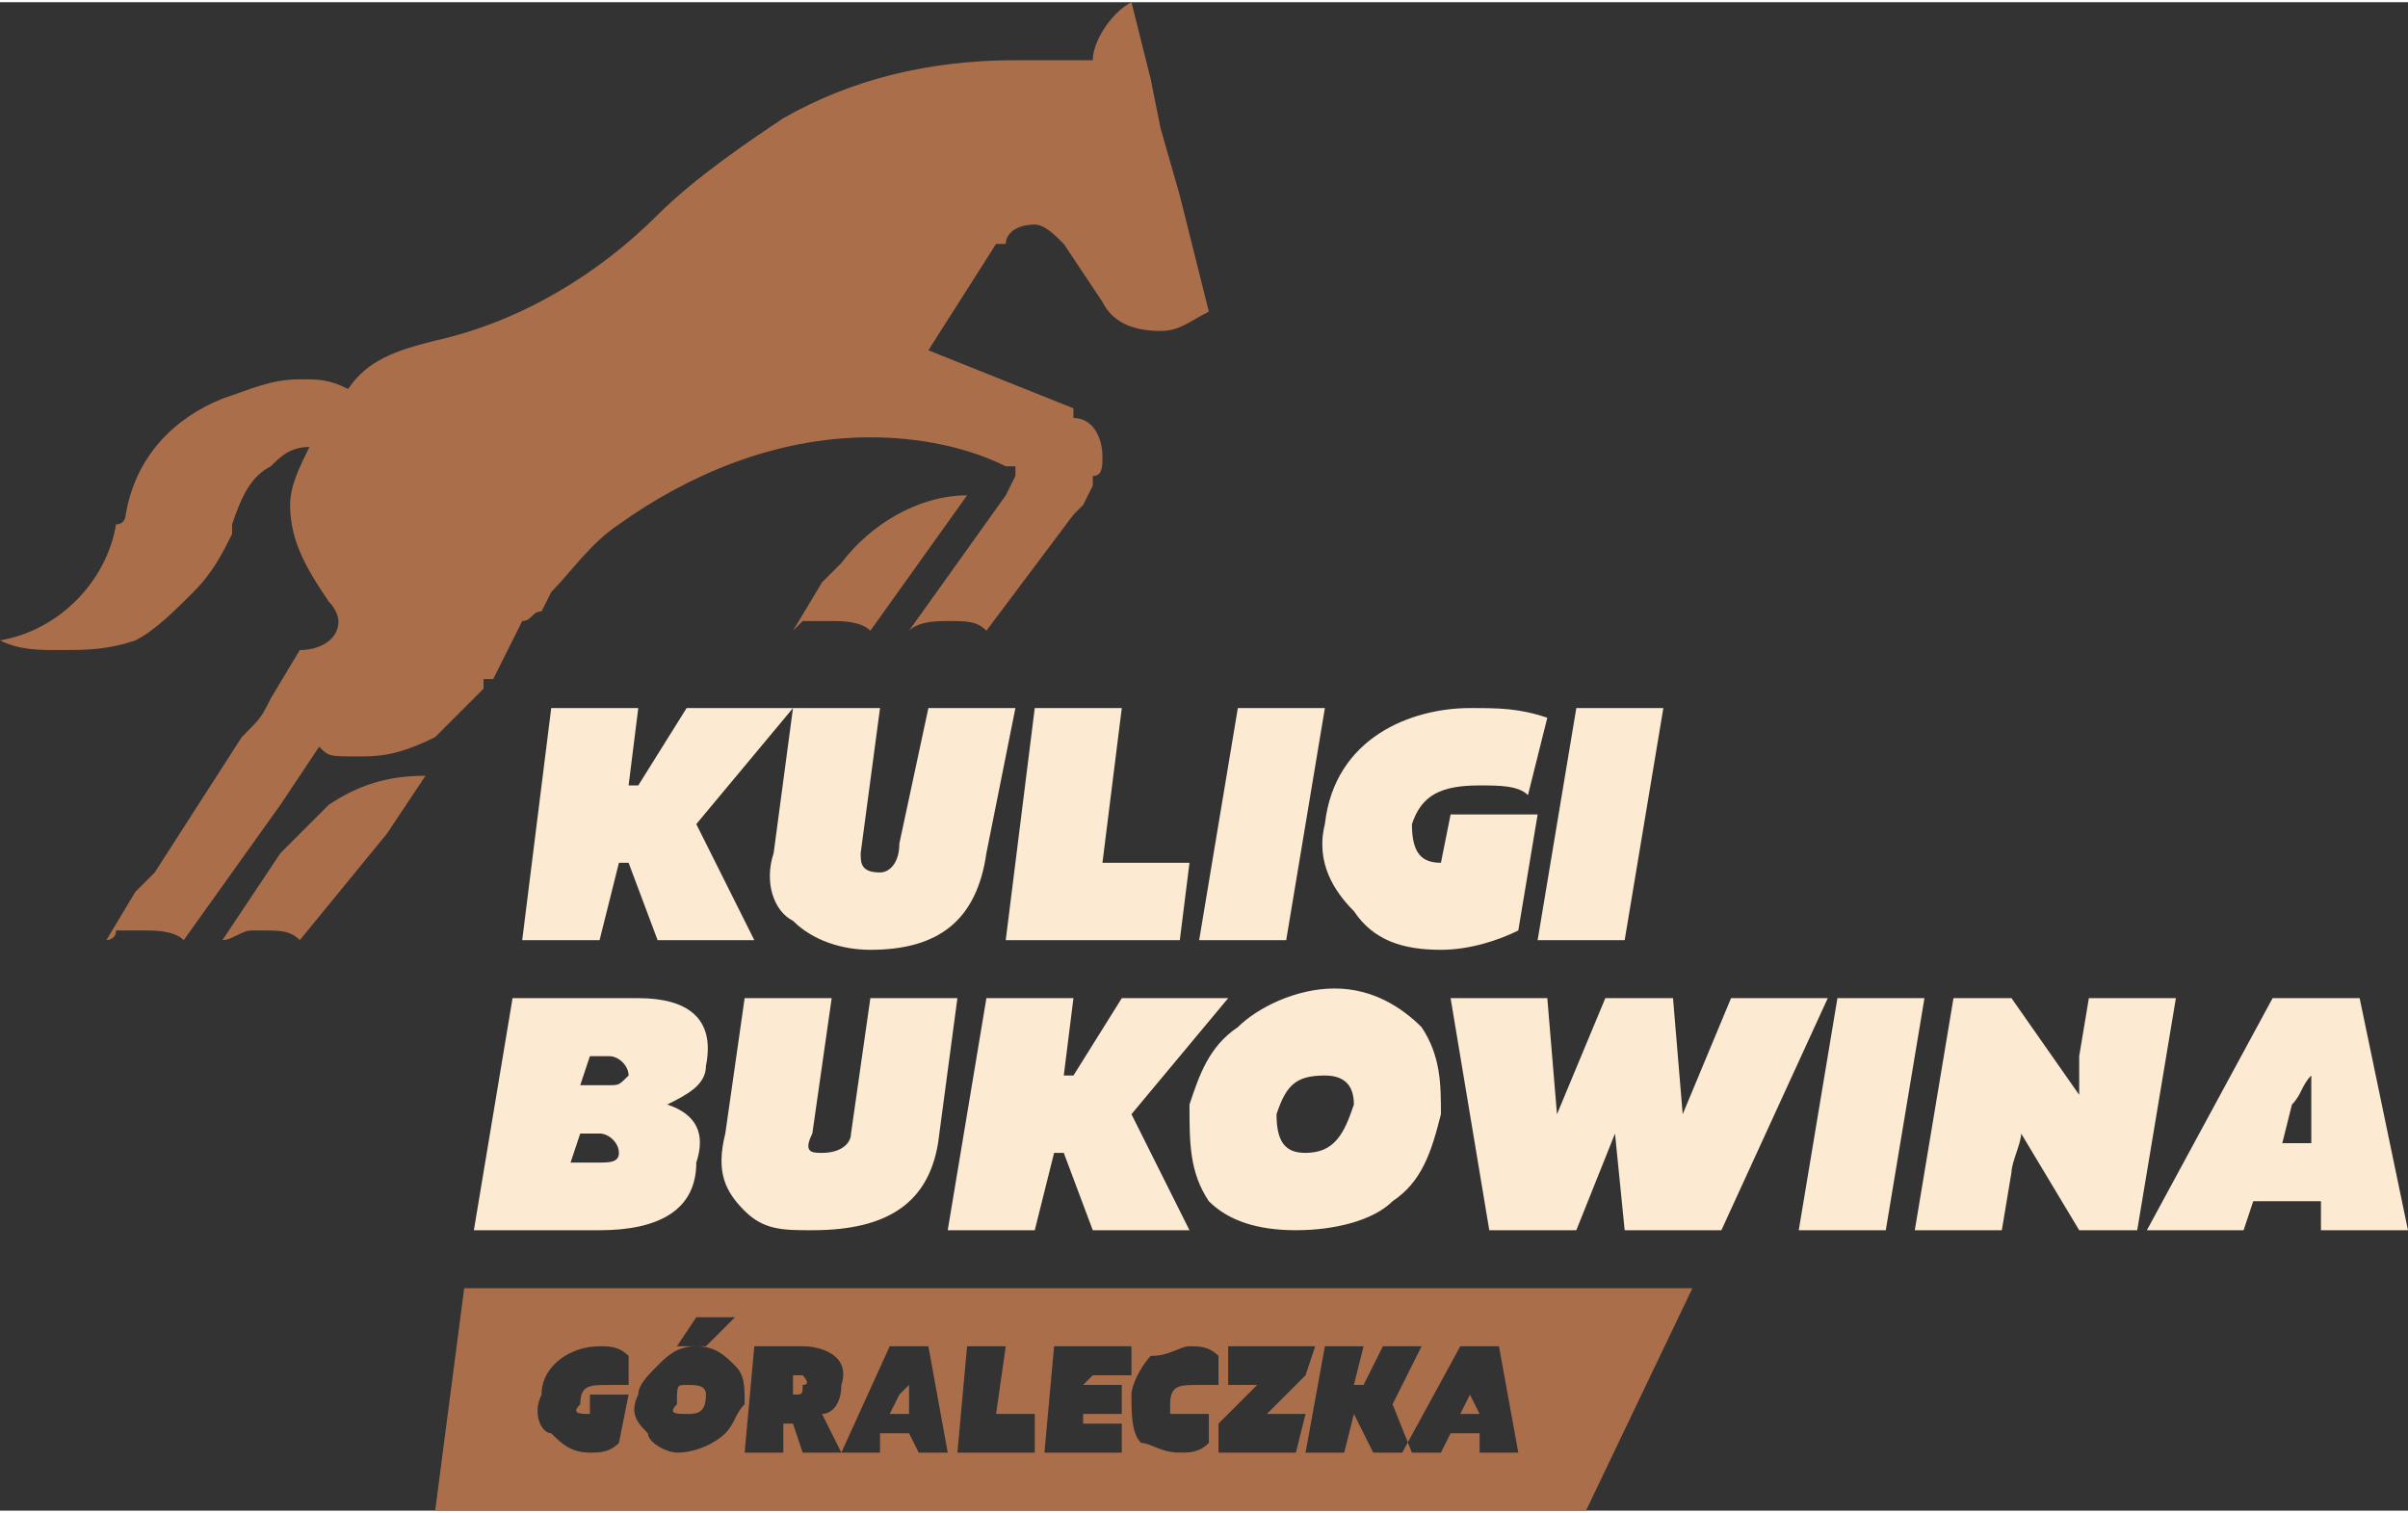
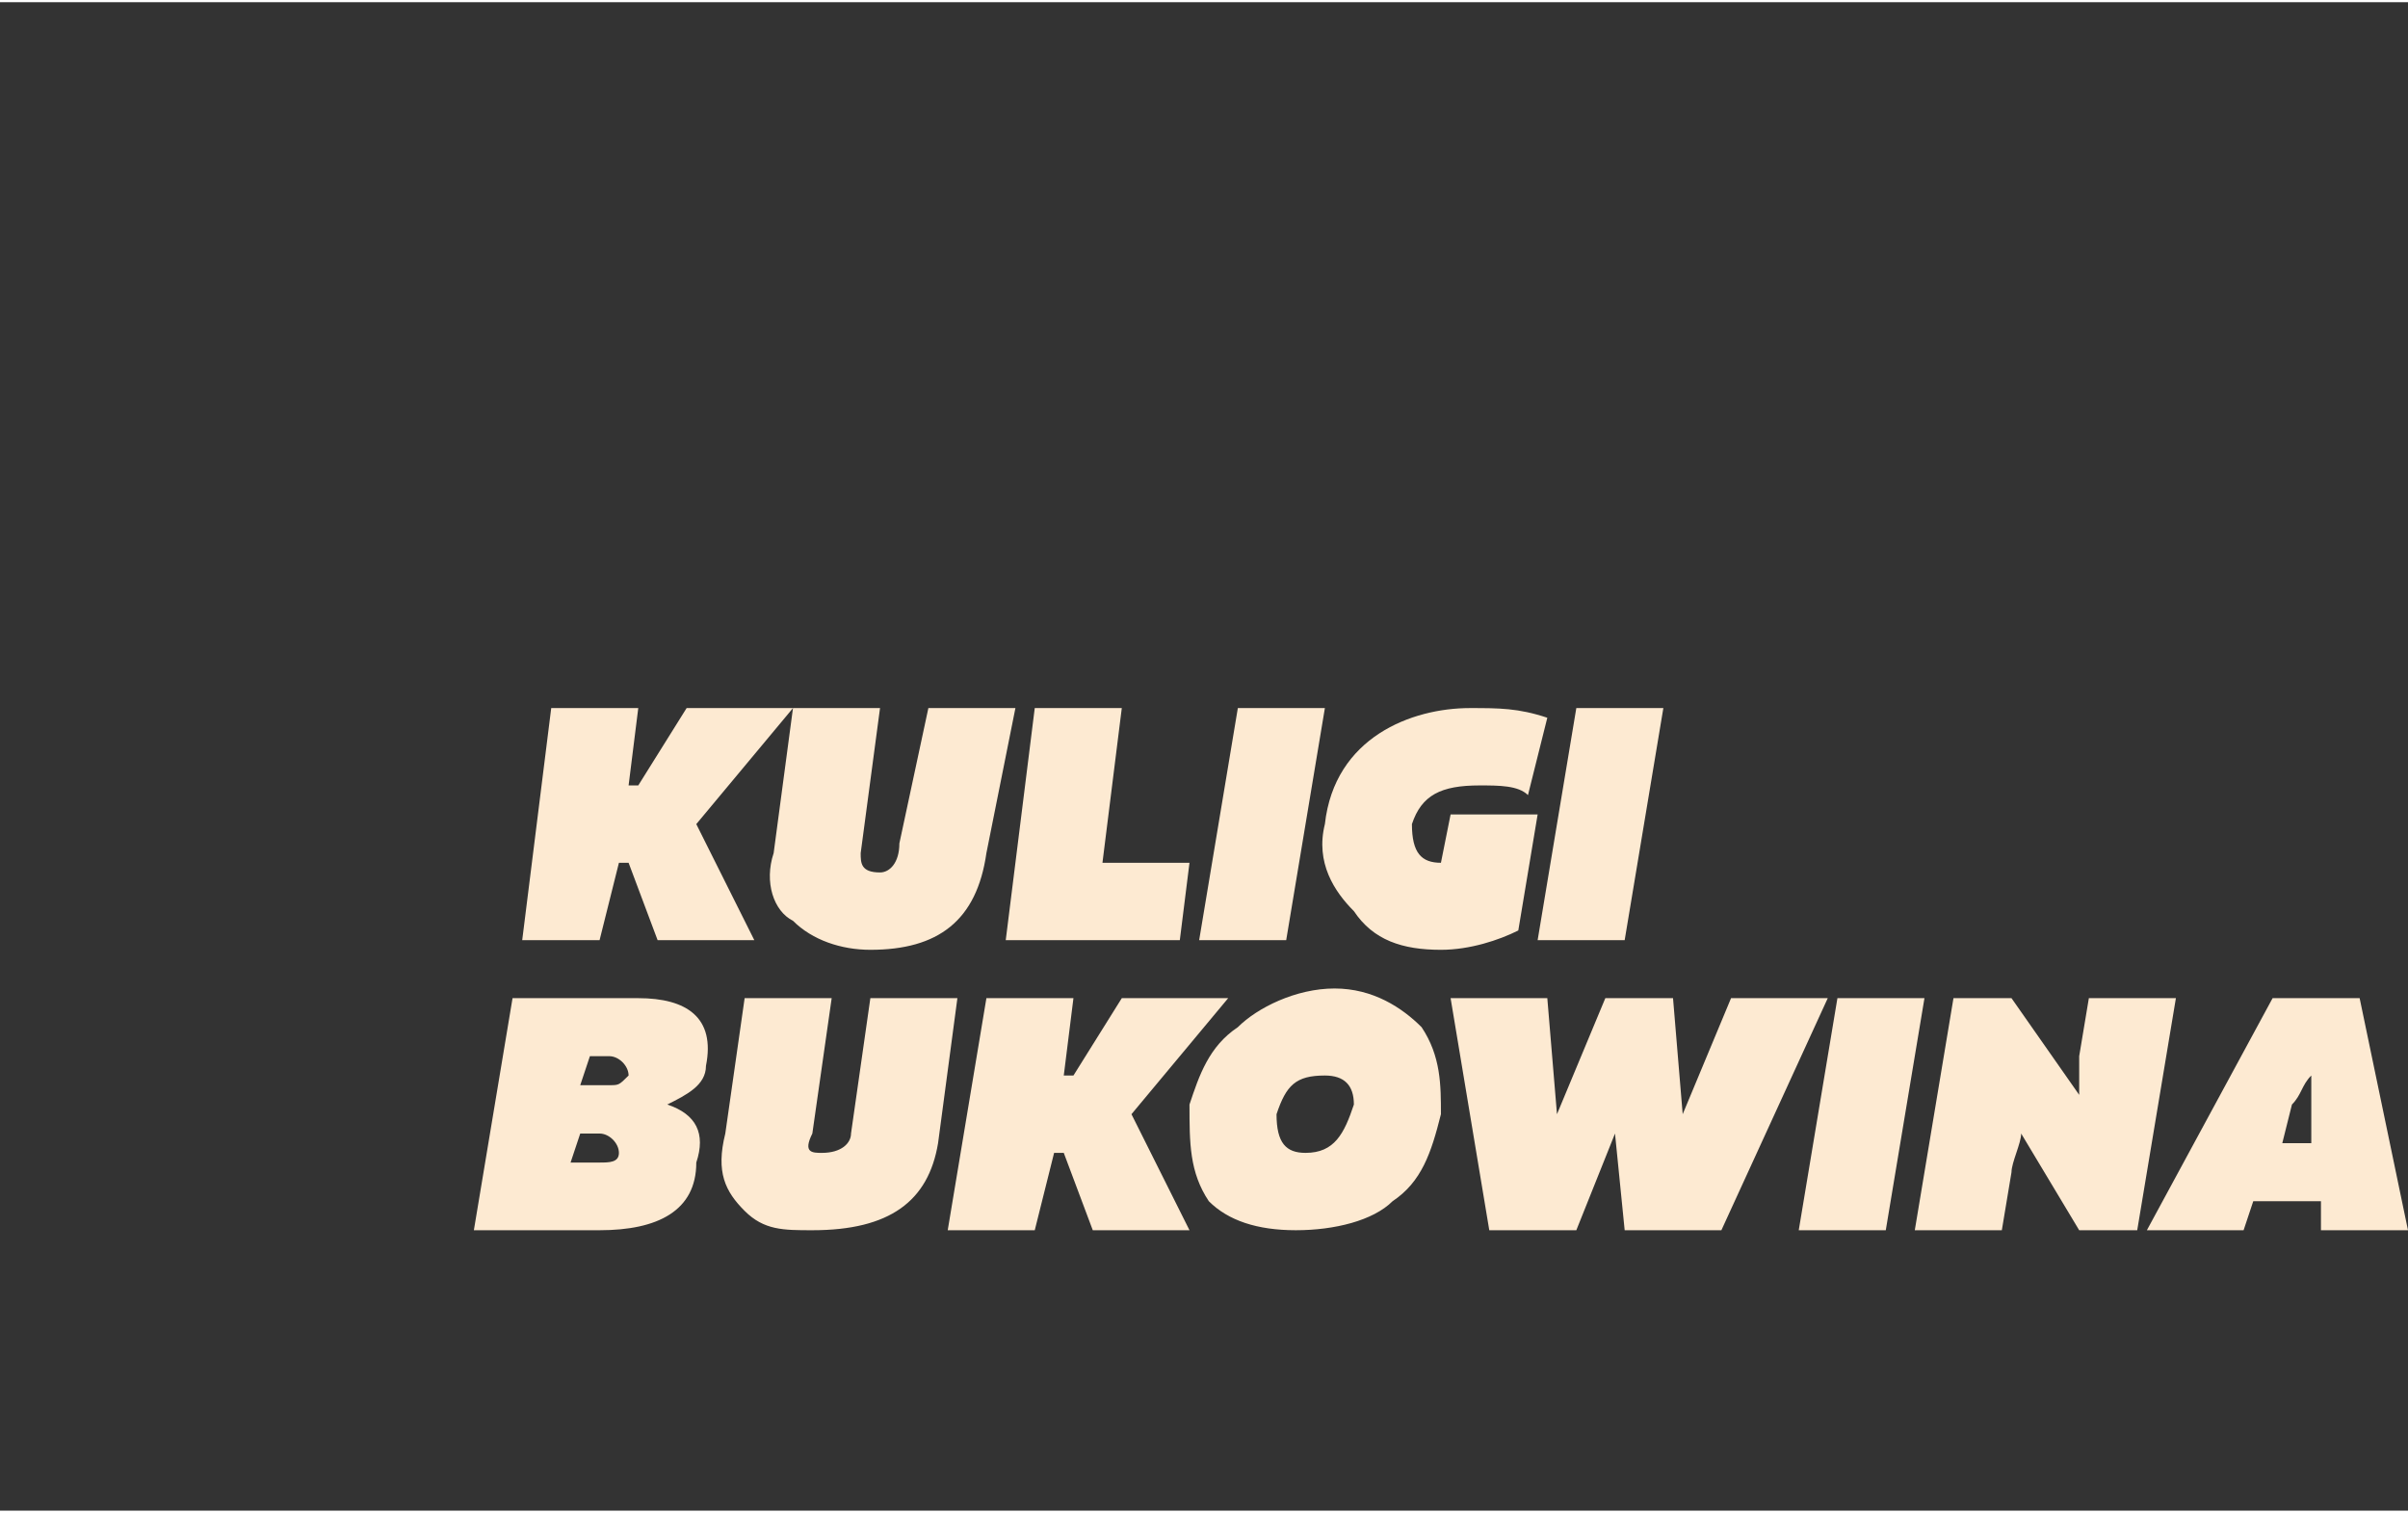
<svg xmlns="http://www.w3.org/2000/svg" xml:space="preserve" width="600px" height="377px" version="1.1" style="shape-rendering:geometricPrecision; text-rendering:geometricPrecision; image-rendering:optimizeQuality; fill-rule:evenodd; clip-rule:evenodd" viewBox="0 0 2.49 1.56">
  <rect x="0" y="0" width="2.49" height="1.56" fill="#333333" stroke="none" />
  <defs>
    <style type="text/css">
   
    .fil0 {fill:#AA6E4B}
    .fil1 {fill:#FDEAD2;fill-rule:nonzero}
   
  </style>
  </defs>
  <g id="Warstwa_x0020_1">
-     <path class="fil0" d="M0.5 0.7c0,0 0,0 0,0 0,0 0,0 0,0zm-0.02 0.63l1.27 0 -0.11 0.23 -1.19 0 0.03 -0.23zm0.08 0.11c-0.01,0.02 0,0.04 0.01,0.04 0.01,0.01 0.02,0.02 0.04,0.02 0.01,0 0.02,0 0.03,-0.01l0.01 -0.05 -0.04 0 0 0.02c0,0 0,0 0,0 -0.01,0 -0.02,0 -0.01,-0.01 0,-0.02 0.01,-0.02 0.03,-0.02 0,0 0.01,0 0.02,0l0 -0.03c-0.01,-0.01 -0.02,-0.01 -0.03,-0.01 -0.03,0 -0.06,0.02 -0.06,0.05l0 0zm0.21 0.01c0,-0.02 0,-0.03 -0.01,-0.04 -0.01,-0.01 -0.02,-0.02 -0.04,-0.02 -0.02,0 -0.03,0.01 -0.04,0.02 -0.01,0.01 -0.02,0.02 -0.02,0.03 -0.01,0.02 0,0.03 0.01,0.04 0,0.01 0.02,0.02 0.03,0.02 0.02,0 0.04,-0.01 0.05,-0.02 0.01,-0.01 0.01,-0.02 0.02,-0.03zm-0.07 0c0,-0.02 0,-0.02 0.01,-0.02 0.01,0 0.02,0 0.02,0.01 0,0.02 -0.01,0.02 -0.02,0.02 -0.01,0 -0.02,0 -0.01,-0.01zm0.06 -0.09l-0.04 0 -0.02 0.03 0.03 0 0.03 -0.03zm0.05 0.11l0.01 0 0.01 0.03 0.04 0 -0.02 -0.04c0.01,0 0.02,-0.01 0.02,-0.03 0.01,-0.03 -0.02,-0.04 -0.04,-0.04l-0.05 0 -0.01 0.11 0.04 0 0 -0.03zm0.02 -0.05c0,0 0.01,0.01 0,0.01 0,0.01 0,0.01 -0.01,0.01l0 0 0 -0.02 0.01 0zm0.13 -0.03l-0.04 0 -0.05 0.11 0.04 0 0 -0.02 0.03 0 0.01 0.02 0.03 0 -0.02 -0.11zm-0.03 0.05c0,0 0.01,-0.01 0.01,-0.01 0,0 0,0.01 0,0.01l0 0.02 -0.02 0 0.01 -0.02zm0.06 0.06l0.08 0 0 -0.04 -0.04 0 0.01 -0.07 -0.04 0 -0.01 0.11zm0.09 0l0.08 0 0 -0.03 -0.04 0 0 -0.01 0.04 0 0 -0.03 -0.04 0 0.01 -0.01 0.04 0 0 -0.03 -0.08 0 -0.01 0.11zm0.09 -0.06c0,0.02 0,0.04 0.01,0.05 0.01,0 0.02,0.01 0.04,0.01 0.01,0 0.02,0 0.03,-0.01l0 -0.03c0,0 -0.01,0 -0.02,0 -0.01,0 -0.01,0 -0.02,0 0,0 0,-0.01 0,-0.01 0,-0.02 0.01,-0.02 0.03,-0.02 0,0 0.01,0 0.02,0l0 -0.03c-0.01,-0.01 -0.02,-0.01 -0.03,-0.01 -0.01,0 -0.02,0.01 -0.04,0.01 -0.01,0.01 -0.02,0.03 -0.02,0.04zm0.18 0.02l-0.04 0 0.04 -0.04 0.01 -0.03 -0.09 0 0 0.04 0.03 0 -0.04 0.04 0 0.03 0.08 0 0.01 -0.04zm0.06 -0.03l-0.01 0 0.01 -0.04 -0.04 0 -0.02 0.11 0.04 0 0.01 -0.04 0 0 0.02 0.04 0.04 0 -0.02 -0.05 0.03 -0.06 -0.04 0 -0.02 0.04zm0.14 -0.04l-0.04 0 -0.06 0.11 0.04 0 0.01 -0.02 0.03 0 0 0.02 0.04 0 -0.02 -0.11zm-0.03 0.05c0,0 0,-0.01 0,-0.01 0,0 0,0.01 0,0.01l0.01 0.02 -0.02 0 0.01 -0.02zm-0.69 -0.8c0.01,0 0.02,0 0.03,0 0.01,0 0.03,0 0.04,0.01l0.1 -0.14c-0.05,0 -0.1,0.03 -0.13,0.07l-0.02 0.02 -0.03 0.05c0,0 0.01,-0.01 0.01,-0.01zm-0.38 -0.29l0 0c-0.04,0.01 -0.07,0.02 -0.09,0.05 -0.02,-0.01 -0.03,-0.01 -0.05,-0.01 -0.03,0 -0.05,0.01 -0.08,0.02 -0.05,0.02 -0.09,0.06 -0.1,0.12 0,0 0,0.01 -0.01,0.01 -0.01,0.06 -0.06,0.11 -0.12,0.12 0.02,0.01 0.04,0.01 0.06,0.01 0.03,0 0.05,0 0.08,-0.01 0,0 0,0 0,0 0.02,-0.01 0.04,-0.03 0.06,-0.05 0,0 0,0 0,0 0.02,-0.02 0.03,-0.04 0.04,-0.06 0,-0.01 0,-0.01 0,-0.01 0.01,-0.03 0.02,-0.05 0.04,-0.06 0.01,-0.01 0.02,-0.02 0.04,-0.02 -0.01,0.02 -0.02,0.04 -0.02,0.06 0,0.04 0.02,0.07 0.04,0.1 0.01,0.01 0.01,0.02 0.01,0.02 0,0.02 -0.02,0.03 -0.04,0.03l-0.03 0.05c-0.01,0.02 -0.01,0.02 -0.03,0.04l-0.09 0.14 -0.02 0.02 -0.03 0.05c0,0 0.01,0 0.01,-0.01 0.01,0 0.02,0 0.03,0 0.01,0 0.03,0 0.04,0.01l0.1 -0.14 0.04 -0.06c0.01,0.01 0.01,0.01 0.04,0.01 0.02,0 0.04,0 0.08,-0.02 0.01,-0.01 0.03,-0.03 0.05,-0.05 0,0 0,-0.01 0,-0.01 0,0 0,0 0,0 0,0 0.01,0 0.01,0l0.01 -0.02 0.02 -0.04c0.01,0 0.01,-0.01 0.02,-0.01l0.01 -0.02c0.02,-0.02 0.04,-0.05 0.07,-0.07 0.07,-0.05 0.16,-0.09 0.26,-0.09 0.05,0 0.1,0.01 0.14,0.03 0.01,0 0.01,0 0.01,0l0 0.01 -0.01 0.02 -0.1 0.14c0.01,-0.01 0.03,-0.01 0.04,-0.01 0.02,0 0.03,0 0.04,0.01l0.09 -0.12 0.01 -0.01 0.01 -0.02 0 -0.01c0.01,0 0.01,-0.01 0.01,-0.02 0,-0.02 -0.01,-0.04 -0.03,-0.04l0 -0.01 -0.15 -0.06 0.07 -0.11c0,0 0,0 0.01,0 0,-0.01 0.01,-0.02 0.03,-0.02 0.01,0 0.02,0.01 0.03,0.02 0,0 0,0 0,0l0.04 0.06 0 0c0.01,0.02 0.03,0.03 0.06,0.03 0.02,0 0.03,-0.01 0.05,-0.02l-0.03 -0.12 -0.02 -0.07 -0.01 -0.05 -0.02 -0.08c-0.02,0.01 -0.04,0.04 -0.04,0.06 -0.02,0 -0.05,0 -0.08,0 -0.09,0 -0.17,0.02 -0.24,0.06 -0.03,0.02 -0.09,0.06 -0.13,0.1 -0.06,0.06 -0.14,0.11 -0.23,0.13zm0 0c0,0 0,0 0,0l0 0 0 0 0 0 0 0 0 0 0 0 0 0 0 0 0 0 0 0 0 0 0 0 0 0 0 0 0 0 0 0 0 0 0 0 0 0 0 0 0 0 0 0 0 0 0 0 0 0 0 0 0 0 0 0 0 0 0 0 0 0 0 0 0 0 0 0 0 0 0 0 0 0 0 0 0 0 0 0 0 0 0 0 0 0 0 0 0 0 0 0 0 0 0 0 0 0 0 0 0 0 0 0 0 0 0 0 0 0 0 0 0 0 0 0 0 0 0 0 0 0 0 0 0 0 0 0 0 0 0 0 0 0 0 0 0 0 0 0c0,0 0,0 0,0zm-0.05 0.51l-0.09 0.11c-0.01,-0.01 -0.02,-0.01 -0.04,-0.01 0,0 0,0 -0.01,0 -0.01,0 -0.02,0.01 -0.03,0.01l0.06 -0.09c0,0 0,0 0,0l0 0c0.02,-0.02 0.03,-0.03 0.05,-0.05 0.03,-0.02 0.06,-0.03 0.1,-0.03l-0.04 0.06z" />
    <path class="fil1" d="M0.66 0.81l-0.01 0 0.01 -0.08 -0.09 0 -0.03 0.24 0.08 0 0.02 -0.08 0.01 0 0.03 0.08 0.1 0 -0.06 -0.12 0.1 -0.12 -0.11 0 -0.05 0.08zm-0.17 0.46l0.13 0c0.06,0 0.1,-0.02 0.1,-0.07 0.01,-0.03 0,-0.05 -0.03,-0.06 0.02,-0.01 0.04,-0.02 0.04,-0.04 0.01,-0.05 -0.02,-0.07 -0.07,-0.07l-0.13 0 -0.04 0.24zm0.15 -0.08c0,0.01 -0.01,0.01 -0.02,0.01l-0.03 0 0.01 -0.03 0.02 0c0.01,0 0.02,0.01 0.02,0.02zm0.01 -0.08c-0.01,0.01 -0.01,0.01 -0.02,0.01l-0.03 0 0.01 -0.03 0.02 0c0.01,0 0.02,0.01 0.02,0.02zm0.23 0.06c0,0.01 -0.01,0.02 -0.03,0.02 -0.01,0 -0.02,0 -0.01,-0.02l0.02 -0.14 -0.09 0 -0.02 0.14c-0.01,0.04 0,0.06 0.02,0.08 0.02,0.02 0.04,0.02 0.07,0.02 0.08,0 0.12,-0.03 0.13,-0.09l0.02 -0.15 -0.09 0 -0.02 0.14zm0.23 -0.06l-0.01 0 0.01 -0.08 -0.09 0 -0.04 0.24 0.09 0 0.02 -0.08 0.01 0 0.03 0.08 0.1 0 -0.06 -0.12 0.1 -0.12 -0.11 0 -0.05 0.08zm0.38 0.04c0,-0.03 0,-0.06 -0.02,-0.09 -0.02,-0.02 -0.05,-0.04 -0.09,-0.04 -0.04,0 -0.08,0.02 -0.1,0.04 -0.03,0.02 -0.04,0.05 -0.05,0.08 0,0.04 0,0.07 0.02,0.1 0.02,0.02 0.05,0.03 0.09,0.03 0.04,0 0.08,-0.01 0.1,-0.03 0.03,-0.02 0.04,-0.05 0.05,-0.09zm-0.17 0c0.01,-0.03 0.02,-0.04 0.05,-0.04 0.02,0 0.03,0.01 0.03,0.03 -0.01,0.03 -0.02,0.05 -0.05,0.05 -0.02,0 -0.03,-0.01 -0.03,-0.04zm0.42 0l-0.01 -0.12 -0.07 0 -0.05 0.12 -0.01 -0.12 -0.1 0 0.04 0.24 0.09 0 0.04 -0.1 0.01 0.1 0.1 0 0.11 -0.24 -0.1 0 -0.05 0.12zm0.12 0.12l0.09 0 0.04 -0.24 -0.09 0 -0.04 0.24zm0.22 -0.06c0,-0.01 0.01,-0.03 0.01,-0.04l0.06 0.1 0.06 0 0.04 -0.24 -0.09 0 -0.01 0.06c0,0.01 0,0.02 0,0.04l-0.07 -0.1 -0.06 0 -0.04 0.24 0.09 0 0.01 -0.06zm0.36 -0.18l-0.09 0 -0.13 0.24 0.1 0 0.01 -0.03 0.07 0 0 0.03 0.09 0 -0.05 -0.24zm-0.07 0.11c0.01,-0.01 0.01,-0.02 0.02,-0.03 0,0.01 0,0.02 0,0.03l0 0.04 -0.03 0 0.01 -0.04zm-1.44 -0.27c0,0.02 -0.01,0.03 -0.02,0.03 -0.02,0 -0.02,-0.01 -0.02,-0.02l0.02 -0.15 -0.09 0 -0.02 0.15c-0.01,0.03 0,0.06 0.02,0.07 0.02,0.02 0.05,0.03 0.08,0.03 0.07,0 0.11,-0.03 0.12,-0.1l0.03 -0.15 -0.09 0 -0.03 0.14zm0.11 0.1l0.18 0 0.01 -0.08 -0.09 0 0.02 -0.16 -0.09 0 -0.03 0.24zm0.2 0l0.09 0 0.04 -0.24 -0.09 0 -0.04 0.24zm0.13 -0.12c-0.01,0.04 0.01,0.07 0.03,0.09 0.02,0.03 0.05,0.04 0.09,0.04 0.03,0 0.06,-0.01 0.08,-0.02l0.02 -0.12 -0.09 0 -0.01 0.05c0,0 0,0 0,0 -0.02,0 -0.03,-0.01 -0.03,-0.04 0.01,-0.03 0.03,-0.04 0.07,-0.04 0.02,0 0.04,0 0.05,0.01l0.02 -0.08c-0.03,-0.01 -0.05,-0.01 -0.08,-0.01 -0.06,0 -0.14,0.03 -0.15,0.12l0 0zm0.22 0.12l0.09 0 0.04 -0.24 -0.09 0 -0.04 0.24z" />
  </g>
</svg>